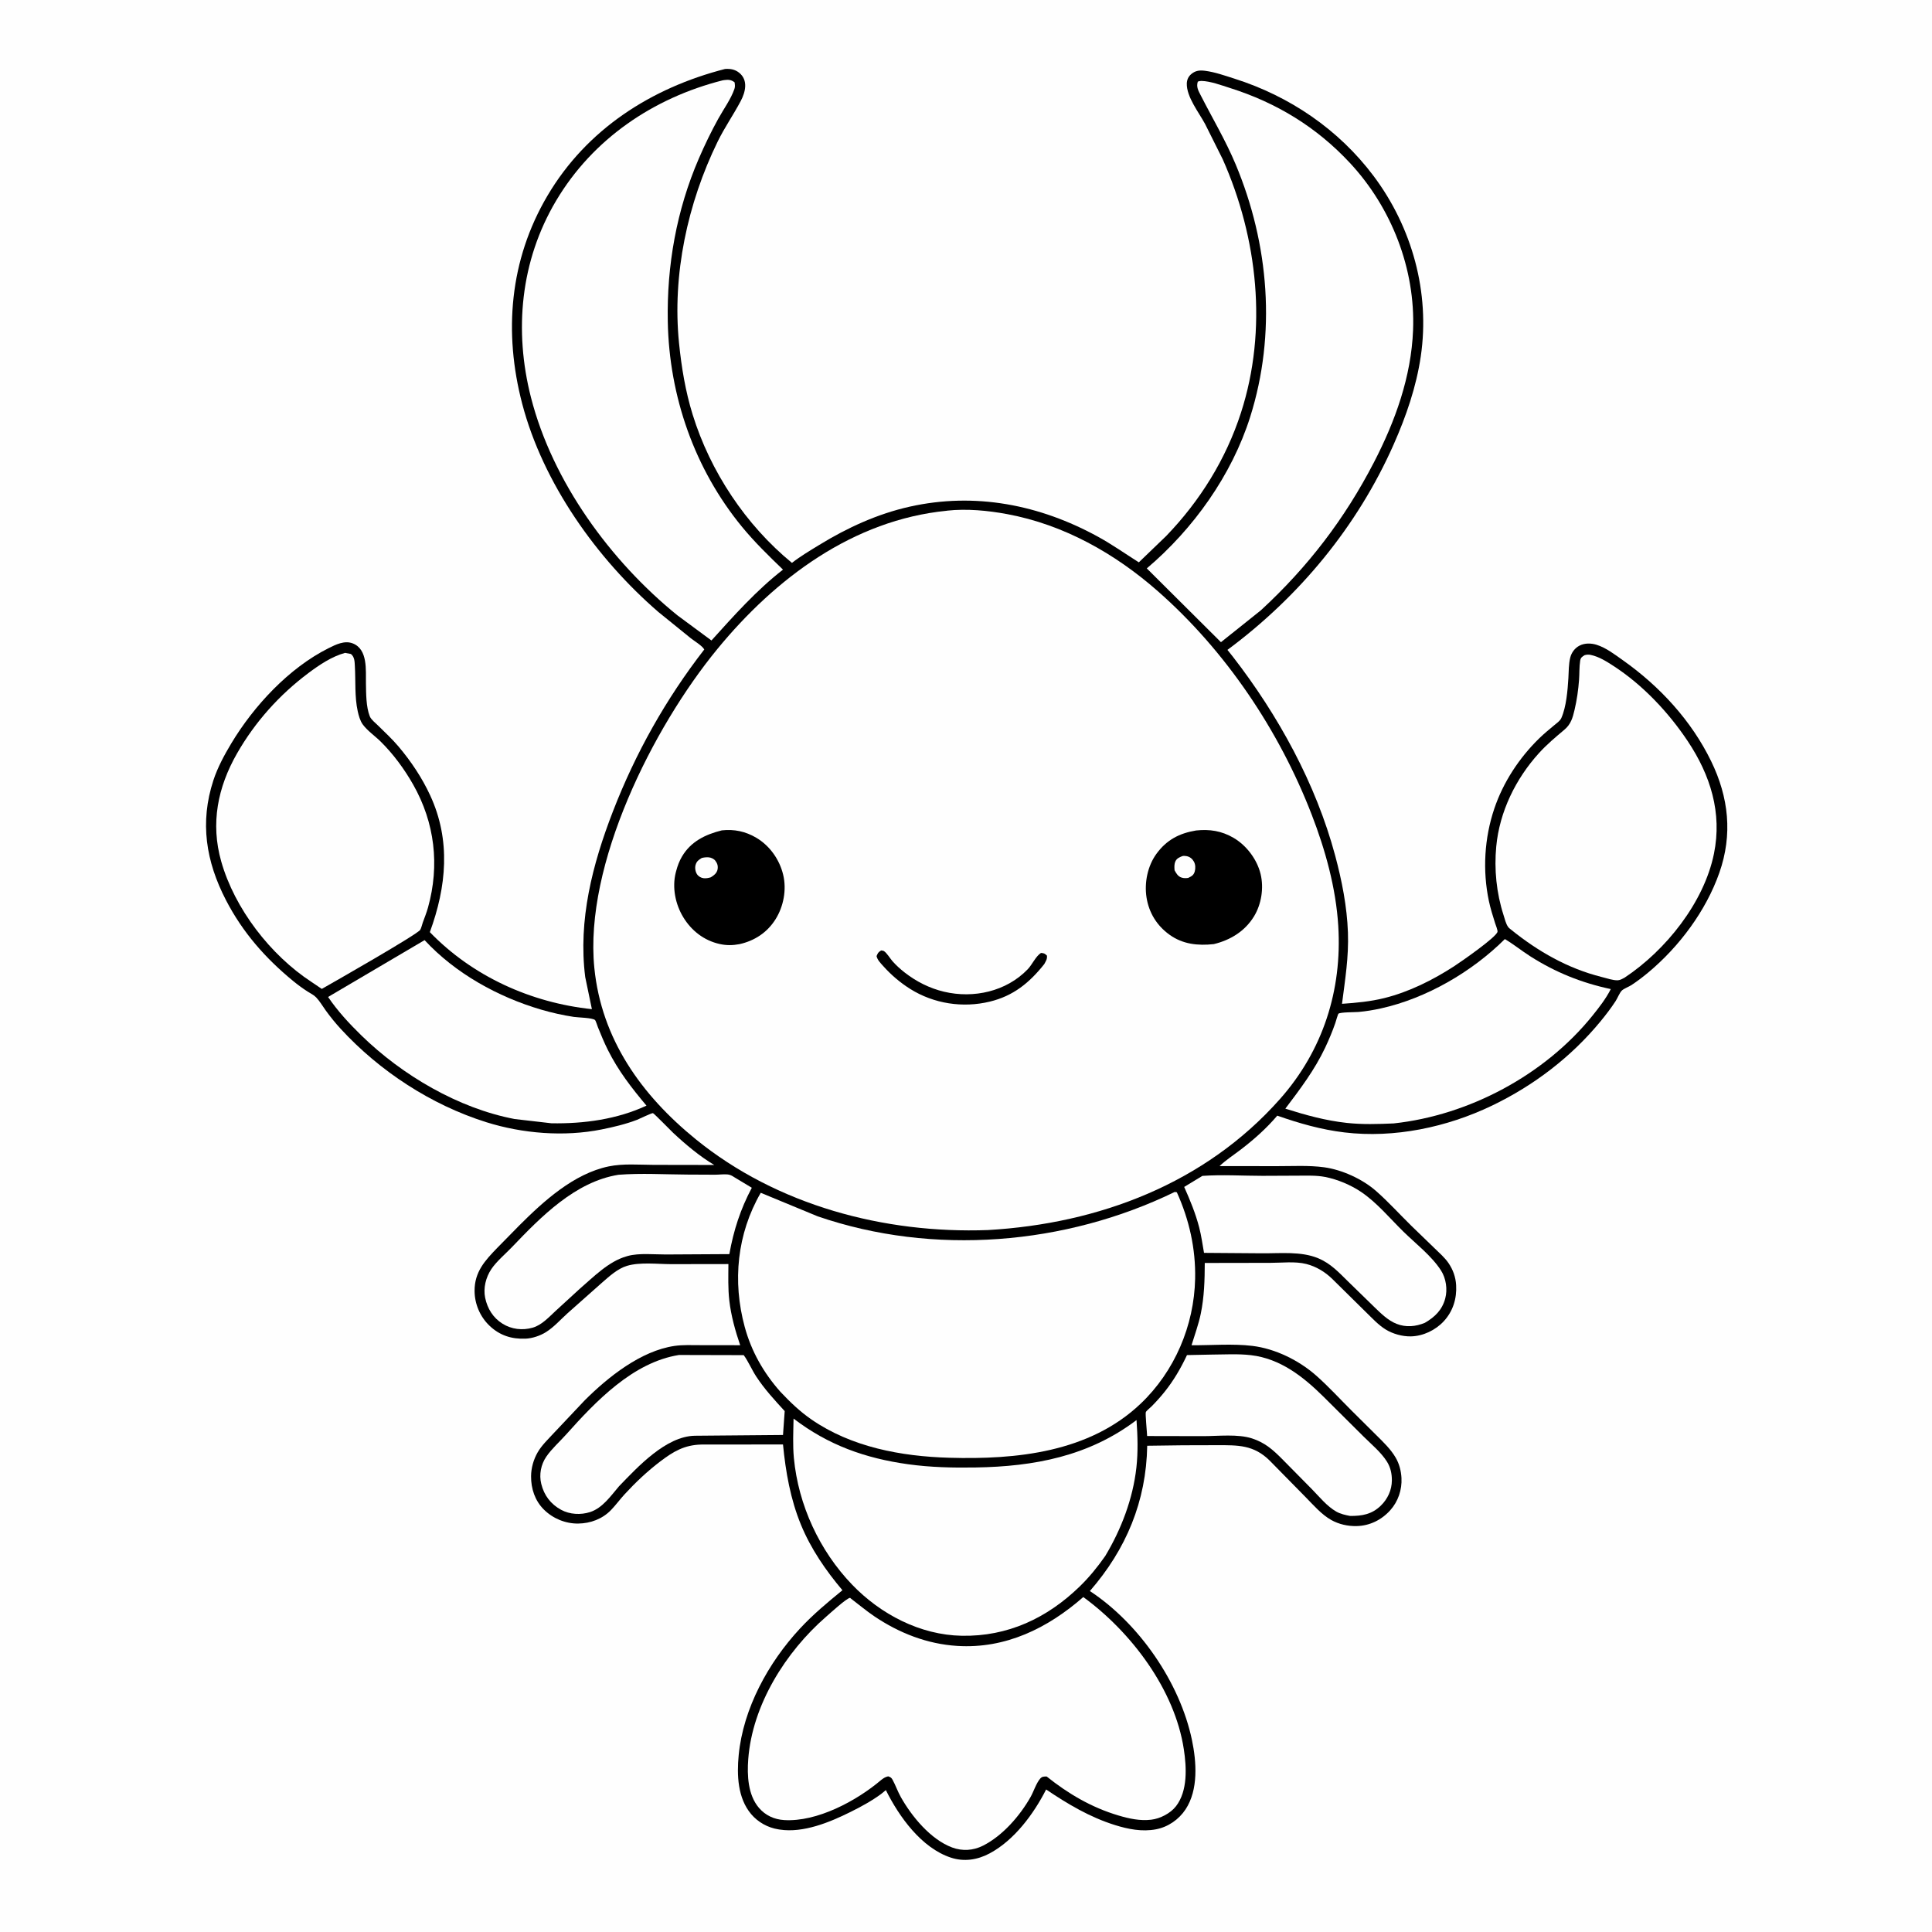
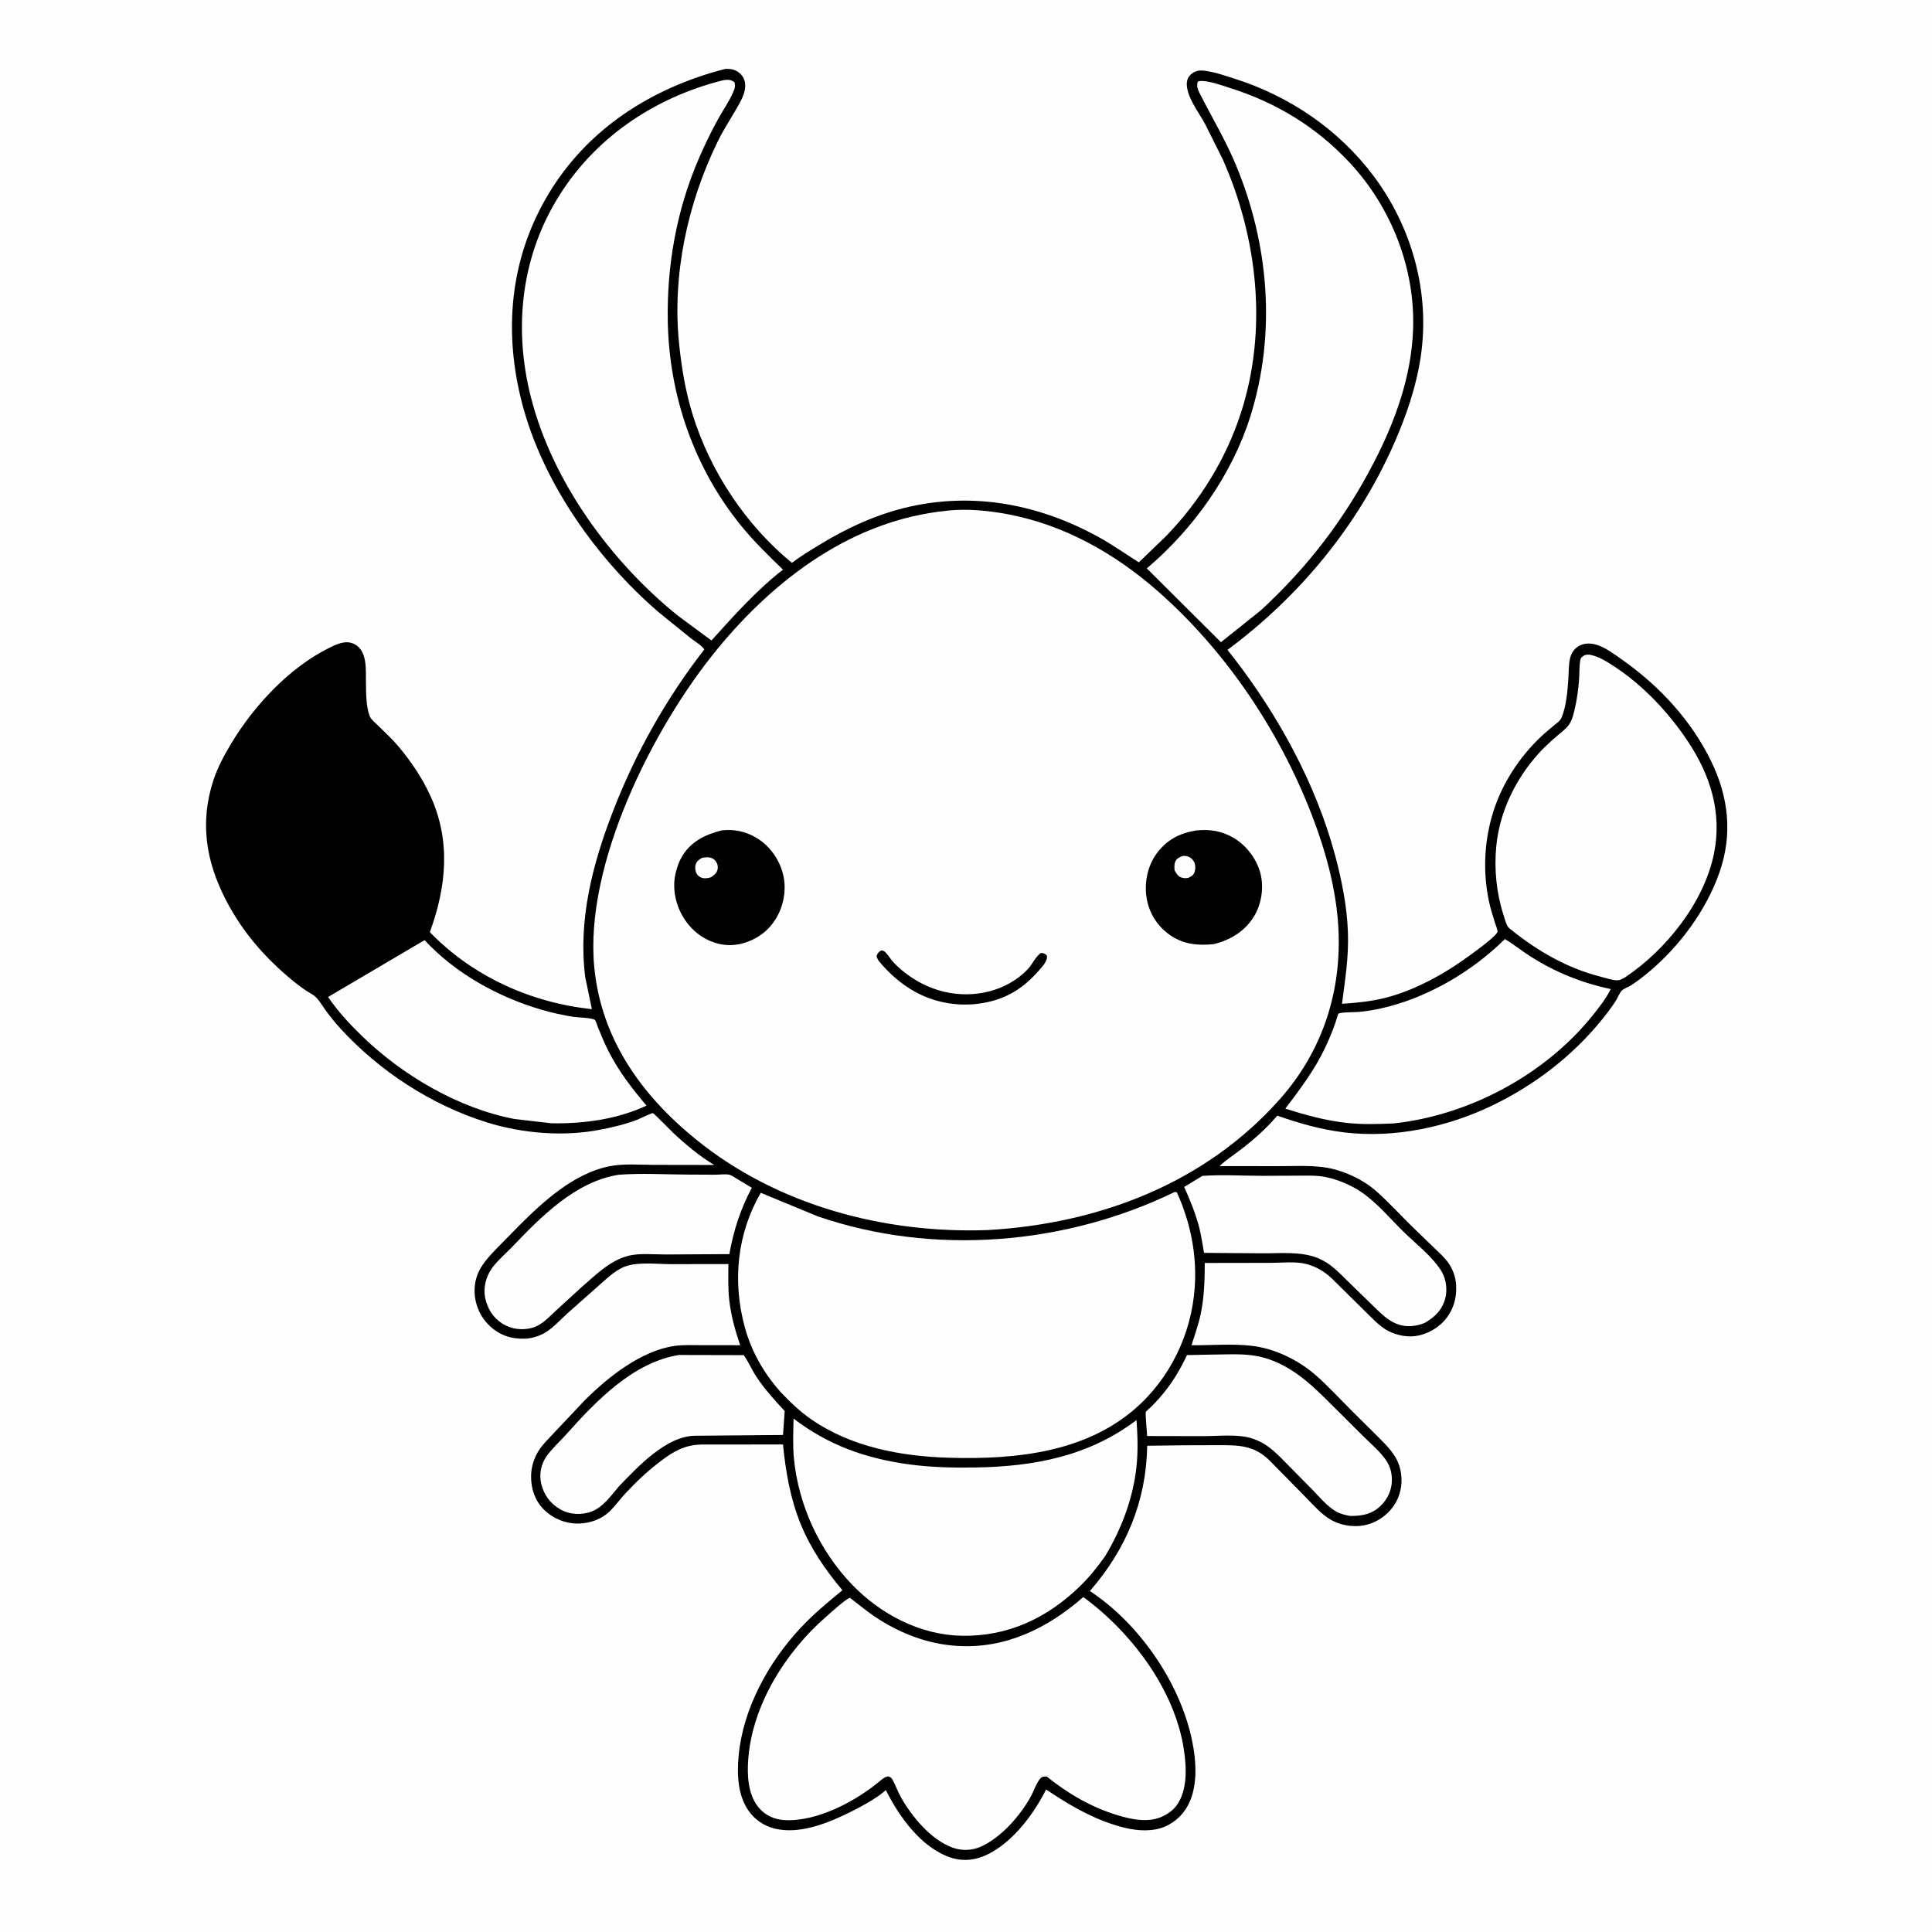
<svg xmlns="http://www.w3.org/2000/svg" version="1.1" style="display: block;" viewBox="0 0 2048 2048" width="1024" height="1024">
  <path transform="translate(0,0)" fill="rgb(254,254,254)" d="M -0 -0 L 2048 0 L 2048 2048 L -0 2048 L -0 -0 z" />
  <path transform="translate(0,0)" fill="rgb(0,0,0)" d="M 768.537 73.123 C 774.035 72.713 779.07 73.523 783.5 77.071 C 793.324 84.939 790.279 97.523 785.172 107.16 C 777.428 121.774 767.99 135.268 760.692 150.216 C 728.874 215.387 712.46 291.184 719.809 363.794 C 722.399 389.38 726.592 414.771 734.206 439.387 C 752.896 499.803 790.527 556.535 839.493 596.672 C 848.633 589.575 858.66 583.634 868.515 577.598 C 898.183 559.424 930.172 544.729 964.253 537.105 C 1033.67 521.576 1102.02 534.974 1164 568.986 C 1178.83 577.125 1192.91 587.027 1207.2 596.102 L 1236.15 568.24 C 1272.04 531.06 1299.55 486.78 1315.48 437.5 C 1343.89 349.642 1333.26 252.374 1296.13 168.815 L 1277.43 131.412 C 1270.89 119.255 1257.66 102.624 1258.06 88.5 C 1258.18 84.564 1259.71 81.145 1262.72 78.588 C 1267.24 74.737 1271.68 74.321 1277.39 75.047 C 1287.84 76.375 1298.53 80.198 1308.58 83.384 C 1367.08 101.931 1419.12 137.316 1456.02 186.5 C 1496.87 240.962 1516.04 310.069 1506.1 377.656 C 1501.31 410.179 1490.59 441.222 1477.33 471.167 C 1438.84 558.107 1377.3 632.38 1301.15 688.907 L 1306.84 696.054 C 1354.94 758.107 1394.97 830.914 1415.33 906.94 C 1422.46 933.543 1427.88 960.905 1428.87 988.5 C 1429.8 1014.75 1425.87 1038.23 1422.59 1064.08 C 1437.79 1063.05 1452.68 1061.67 1467.5 1057.99 C 1493.63 1051.5 1518.66 1038.96 1541.19 1024.42 C 1548.59 1019.64 1586.11 993.55 1587.41 987.751 C 1587.78 986.062 1585.46 980.456 1584.85 978.53 C 1582.39 970.733 1579.92 962.925 1578.24 954.915 C 1571.47 922.684 1573.49 888.377 1584.03 857.156 C 1593.5 829.096 1610.56 803.185 1631.75 782.57 C 1636.86 777.59 1642.38 773.11 1647.85 768.529 C 1650.4 766.388 1653.72 764.217 1655.1 761.11 C 1660.32 749.375 1661.78 731.708 1662.55 718.839 C 1662.97 711.716 1662.79 704.05 1664.52 697.098 C 1665.88 691.628 1669.42 686.892 1674.5 684.324 C 1679.99 681.548 1686.71 681.719 1692.44 683.5 C 1702.46 686.614 1711.92 693.937 1720.38 699.921 C 1759.3 727.444 1792.88 763.761 1813.88 806.902 C 1832.56 845.277 1836.81 884.657 1822.57 925.182 C 1808.37 965.584 1780.1 1003.43 1747.37 1030.76 C 1741.62 1035.57 1735.61 1040.15 1729.34 1044.26 C 1726.67 1046.01 1721.25 1048 1719.18 1050.07 C 1716.8 1052.43 1714.58 1058.19 1712.6 1061.22 C 1707.79 1068.58 1702.36 1075.7 1696.77 1082.5 C 1665.49 1120.56 1625.83 1150.76 1581.47 1172.06 C 1533.82 1194.93 1478.07 1206.73 1425.23 1200.42 C 1400.58 1197.49 1377.29 1190.81 1353.96 1182.63 C 1342.66 1196.03 1329.24 1207.88 1315.35 1218.54 C 1307.85 1224.29 1299.6 1229.6 1292.76 1236.09 L 1353.04 1236.17 C 1369.55 1236.22 1387.31 1235.13 1403.66 1237.37 C 1422.61 1239.96 1444.23 1249.85 1458.53 1262.39 C 1471.8 1274.01 1483.87 1287.44 1496.49 1299.79 L 1520.75 1323.25 C 1525.73 1328.09 1531.48 1333.1 1535.41 1338.82 C 1540.26 1345.9 1543.05 1353.7 1543.56 1362.27 C 1544.4 1376.48 1540.25 1389.95 1530.53 1400.5 C 1521.76 1410.02 1508.53 1416.39 1495.5 1416.62 C 1486.52 1416.77 1476.64 1414.04 1468.99 1409.38 C 1461.18 1404.62 1454.53 1397.27 1447.97 1390.93 L 1412.34 1355.79 C 1404.68 1348.28 1395.19 1342.53 1384.74 1339.88 C 1373 1336.9 1358.91 1338.67 1346.8 1338.67 L 1277.1 1338.79 C 1277.07 1356.78 1276.53 1374.81 1272.89 1392.5 C 1270.56 1403.81 1266.44 1414.98 1263.07 1426.03 C 1284.1 1426.15 1306.75 1424.19 1327.55 1426.7 C 1351.79 1429.62 1376.82 1441.98 1395.06 1458.04 C 1408.22 1469.63 1420.3 1482.91 1432.74 1495.29 L 1459.09 1521.46 C 1466.54 1528.89 1474.16 1536.04 1479.5 1545.22 C 1483.31 1551.77 1485.21 1559.18 1485.62 1566.71 C 1486.3 1579.16 1482.06 1591.7 1473.68 1600.98 C 1464.42 1611.24 1451.9 1617.43 1438 1617.71 C 1428.7 1617.9 1419.23 1615.79 1411.1 1611.22 C 1400.86 1605.46 1392.22 1595.37 1384.03 1587.06 L 1345.96 1548.34 C 1328.95 1531.48 1312.28 1531.93 1289.69 1531.96 L 1253.75 1532.06 L 1216.1 1532.56 C 1215.07 1591.5 1193.81 1642.34 1155.3 1686.57 C 1207.34 1720.77 1250.7 1783.36 1263.5 1844.4 C 1268.37 1867.63 1270.47 1897.14 1256.78 1917.95 C 1249.63 1928.82 1238.19 1936.72 1225.36 1939.15 C 1210.71 1941.92 1195.98 1939.04 1181.96 1934.66 C 1155.22 1926.29 1132.04 1912.49 1108.94 1896.92 C 1095.73 1922.89 1075.2 1950.73 1048.93 1964.74 C 1036.14 1971.56 1021.93 1973.76 1008 1969.17 C 976.679 1958.86 953.027 1925.7 939.055 1897.59 L 933.928 1901.78 C 923.936 1909.14 912.41 1915.38 901.331 1920.87 C 879.41 1931.75 851.663 1943.2 826.67 1939.43 L 825 1939.16 C 813.952 1937.43 803.476 1931.6 796.24 1923.02 C 781.891 1906.02 780.998 1881.54 783.04 1860.5 C 787.858 1810.86 814.476 1762.46 847.994 1726.34 C 861.815 1711.44 877.301 1698.53 893.01 1685.71 C 875.327 1664.78 859.568 1641.83 849.093 1616.4 C 837.89 1589.2 832.844 1560.29 830.014 1531.19 L 743.532 1531.27 C 725.428 1531.7 713.801 1538.62 699.807 1549.26 C 686.243 1559.57 673.749 1571.36 662.218 1583.89 C 657.199 1589.34 652.803 1595.43 647.662 1600.74 C 638.496 1610.22 625.956 1614.85 612.942 1615.03 C 599.422 1615.21 586.104 1609.7 576.528 1600.19 C 567.055 1590.78 562.862 1578.02 562.967 1564.85 C 563.037 1556.01 565.56 1547.23 569.928 1539.57 C 574.285 1531.93 581.472 1525.22 587.399 1518.75 L 619.894 1484.33 C 644.65 1459.66 679.261 1431.99 714.926 1426.75 C 723.872 1425.44 733.243 1425.94 742.261 1425.93 L 784.63 1425.99 C 779.417 1410.79 774.925 1394.6 773.093 1378.61 C 771.63 1365.84 772.065 1352.8 772.144 1339.96 L 711.36 1340.05 C 696.894 1340.02 678.366 1337.71 664.625 1341.85 C 654.629 1344.85 645.705 1353.1 638.037 1359.79 L 601.503 1392.21 C 594.192 1398.83 587.165 1406.79 578.821 1412.05 C 572.669 1415.92 564.407 1418.74 557.11 1419.04 C 542.326 1419.65 529.652 1415.61 518.839 1405.27 C 508.909 1395.78 503.142 1382.25 503.067 1368.52 C 502.957 1348.26 514.068 1336.26 527.293 1322.61 L 550.508 1298.98 C 576.383 1273.11 608.329 1244.11 645.221 1236.44 C 660.464 1233.27 677.448 1234.74 692.962 1234.81 L 757.167 1234.92 C 741.904 1225.93 726.477 1212.94 713.537 1200.82 C 711.041 1198.49 693.237 1180.18 692.148 1179.97 C 690.829 1179.72 677.437 1186.22 675.397 1187.01 C 663.379 1191.64 650.282 1194.75 637.674 1197.27 C 597.944 1205.24 553.921 1201.64 515.454 1189.56 C 457.161 1171.25 402.4 1135.52 361.088 1090.54 C 355.474 1084.43 350.118 1077.81 345.265 1071.09 C 342.027 1066.6 338.95 1061.25 335.144 1057.28 C 332.639 1054.66 329.021 1052.99 326 1051.04 C 320.808 1047.69 315.73 1043.99 310.953 1040.07 C 281.289 1015.74 257.253 988.413 239.5 954.123 C 218.278 913.132 211.632 871.685 226.196 827.184 C 230.664 813.53 237.823 800.271 245.198 788 C 269.142 748.163 306.32 708.108 348.196 687.147 C 355.918 683.282 365.182 678.634 373.893 682.009 C 390.119 688.297 387.65 710.489 387.908 724.354 C 388.109 735.111 387.996 749.28 392.002 759.365 C 393.352 762.762 398.081 766.472 400.723 769.077 C 408.109 776.361 415.788 783.422 422.48 791.362 C 435.775 807.136 447.31 824.351 455.987 843.081 C 478.121 890.856 473.282 939.973 455.658 988.092 C 500.904 1035 563.025 1063 627.432 1069.75 L 620.356 1035.71 C 612.744 975.282 628.027 916.192 649.688 860.212 C 673.619 798.369 705.905 740.865 746.563 688.474 C 744.203 684.369 736.223 679.661 732.352 676.628 L 697.948 648.766 C 632.61 592.37 575.551 511.993 553.547 427.959 C 533.771 352.431 540.123 275.602 580.3 207.502 C 621.886 137.014 690.406 93.178 768.537 73.123 z" />
  <path transform="translate(0,0)" fill="rgb(254,254,254)" d="M 719.773 1436.33 L 788.374 1436.5 C 793.417 1443.44 796.869 1451.87 801.612 1459.13 C 810.334 1472.48 821.065 1484.1 831.809 1495.82 L 830.018 1521.14 L 736.486 1521.95 C 705.833 1522.56 676.047 1554.96 656.19 1575.49 C 647.503 1585.66 638.715 1598.6 625.5 1602.86 C 615.597 1606.05 603.95 1605.44 594.78 1600.44 C 583.804 1594.46 576.762 1585.18 573.762 1573 C 571.327 1563.11 573.391 1552.44 579.125 1544.08 C 584.887 1535.68 593.296 1528.27 600.112 1520.64 C 631.606 1485.41 670.97 1444.07 719.773 1436.33 z" />
  <path transform="translate(0,0)" fill="rgb(254,254,254)" d="M 1258.26 1436.44 L 1284.47 1435.92 C 1298.1 1435.83 1312.53 1434.95 1326.07 1436.54 C 1357.2 1440.2 1381.31 1459.2 1402.87 1480.47 L 1445.3 1522.66 C 1453.55 1530.89 1464.13 1539.56 1470.29 1549.51 C 1474.08 1555.64 1475.47 1562.16 1475.44 1569.3 C 1475.39 1579.51 1470.97 1589.06 1463.62 1596.15 C 1454.1 1605.33 1443.81 1607.02 1431.19 1606.97 C 1426.29 1606.04 1420.87 1604.85 1416.51 1602.35 C 1406.63 1596.69 1398.84 1586.96 1390.95 1578.88 L 1359.03 1546.54 C 1349.19 1536.65 1340.79 1529.24 1327.31 1524.83 C 1312.29 1519.91 1291.55 1522.35 1275.66 1522.37 L 1216 1522.25 C 1215.9 1518.49 1213.92 1498.5 1214.63 1496.89 C 1215.26 1495.45 1219.4 1492.16 1220.74 1490.81 C 1225.57 1485.93 1230.08 1480.92 1234.38 1475.57 C 1244.1 1463.48 1251.68 1450.45 1258.26 1436.44 z" />
  <path transform="translate(0,0)" fill="rgb(254,254,254)" d="M 1274.57 1246.5 C 1295.38 1245 1317.3 1246.42 1338.23 1246.43 L 1376.21 1246.26 C 1385.57 1246.22 1395.52 1245.84 1404.73 1247.63 C 1417.81 1250.18 1431.97 1256.14 1442.97 1263.59 C 1459.53 1274.8 1473.18 1291.34 1487.41 1305.33 C 1500.57 1318.27 1517.63 1331.28 1527.54 1346.78 C 1532.9 1355.16 1534.59 1366.84 1532 1376.47 C 1528.7 1388.71 1520.99 1396.08 1510.43 1402.24 C 1500.65 1406.28 1490.5 1407.26 1480.43 1403.33 C 1471.29 1399.75 1463.58 1392.04 1456.63 1385.32 L 1429.1 1358.49 C 1419.03 1348.62 1410.57 1339.32 1397.26 1333.77 C 1379.2 1326.25 1357.13 1328.7 1337.83 1328.55 L 1276.31 1328.09 C 1274.7 1319.08 1273.5 1310.02 1271.2 1301.15 C 1267.32 1286.24 1261.56 1272.23 1255.29 1258.2 L 1274.57 1246.5 z" />
  <path transform="translate(0,0)" fill="rgb(254,254,254)" d="M 655.606 1245.31 C 679.552 1243.43 704.679 1244.98 728.719 1245.1 L 757.931 1245.24 C 762.34 1245.23 766.846 1244.58 771.236 1244.95 C 773.915 1245.17 776.017 1246.33 778.215 1247.79 L 796.953 1259.08 C 784.909 1281.75 777.662 1304.19 773.135 1329.42 L 705.827 1329.8 C 693.456 1329.84 677.567 1328.12 665.645 1331.33 L 664 1331.82 C 645.058 1337.2 629.074 1353.7 614.421 1366.3 L 589.013 1389.59 C 581.801 1396.23 574.325 1404.63 564.645 1407.39 C 553.791 1410.5 542.313 1409.16 532.704 1403.18 C 522.683 1396.94 516.736 1387.24 514.316 1375.87 C 512.107 1365.49 515.009 1353.97 520.891 1345.23 C 526.379 1337.08 535.89 1329.12 542.756 1321.94 C 573.564 1289.73 609.74 1252.7 655.606 1245.31 z" />
  <path transform="translate(0,0)" fill="rgb(254,254,254)" d="M 450.071 996.572 C 482.69 1031.84 527.894 1056.86 573.794 1070.29 C 585.005 1073.57 596.626 1076.18 608.176 1077.94 C 612.584 1078.62 627.982 1078.84 630.709 1081.25 C 631.618 1082.05 633.219 1087.44 633.762 1088.77 C 637.113 1097 640.379 1105.03 644.361 1112.99 C 655.473 1135.18 669.404 1153.13 685.297 1172.01 C 654.046 1186.59 618.764 1191.3 584.615 1190.73 L 545.544 1186.22 C 485.82 1174.85 426.496 1139.89 383.208 1097.74 C 370.322 1085.19 357.902 1071.75 347.78 1056.83 L 450.071 996.572 z" />
  <path transform="translate(0,0)" fill="rgb(254,254,254)" d="M 1595.21 995.456 C 1604.46 1000.93 1613.02 1007.9 1622.12 1013.7 C 1648.89 1030.76 1676.46 1041.86 1707.49 1048.46 C 1702.43 1058.53 1695.19 1067.83 1688.14 1076.59 C 1637.54 1139.46 1557.13 1182.32 1477.25 1190.88 C 1460.7 1191.59 1444.18 1192.13 1427.68 1190.33 C 1405.15 1187.88 1384.02 1182.02 1362.52 1175.21 C 1378.21 1154.46 1393.61 1134.14 1404.78 1110.48 C 1408.78 1102.01 1412.41 1093.32 1415.48 1084.47 C 1416.01 1082.92 1418.25 1074.95 1418.84 1074.53 C 1421.15 1072.85 1436.37 1073.05 1440.19 1072.71 C 1448.13 1072 1456.04 1070.68 1463.82 1068.96 C 1511.93 1058.34 1560.37 1030.18 1595.21 995.456 z" />
  <path transform="translate(0,0)" fill="rgb(254,254,254)" d="M 841.205 1503.75 C 877.932 1531.85 917.15 1545.85 962.706 1552.17 C 986.414 1555.46 1010.23 1555.99 1034.13 1555.59 C 1096.28 1554.56 1154.04 1543.73 1204.76 1505.34 C 1205.95 1522.25 1206.49 1538.9 1204.61 1555.78 C 1200.93 1588.74 1188.61 1621.08 1171.64 1649.36 C 1163.51 1661 1154.72 1671.82 1144.53 1681.72 C 1109.94 1715.33 1068.18 1734.89 1019.54 1733.98 C 975.272 1733.15 933.474 1711.19 903.245 1679.76 C 868.661 1643.81 846.249 1595.32 841.548 1545.58 C 840.245 1531.79 840.953 1517.59 841.205 1503.75 z" />
-   <path transform="translate(0,0)" fill="rgb(254,254,254)" d="M 365.776 692.064 L 371.991 693.251 C 375.994 696.58 375.883 701.284 376.165 706.072 C 377.096 721.89 375.798 738.532 379.224 754.06 C 380.214 758.545 381.759 764.088 384.465 767.835 C 389.306 774.537 397.648 780.274 403.596 786.162 C 417.056 799.489 428.69 815.308 438.017 831.77 C 460.928 872.21 466.198 917.164 453.7 962.019 C 452.175 967.49 450.068 972.668 448.148 977.999 C 447.372 980.153 446.602 983.857 445.418 985.707 C 442.26 990.638 353.811 1041.12 341.118 1048.28 L 330.064 1040.83 C 286.686 1012.41 248.703 963.224 234.505 913.164 C 223.066 872.836 230.76 834.543 251.236 798.723 C 270.285 765.398 296.189 736.482 326.889 713.5 C 338.453 704.843 351.709 695.91 365.776 692.064 z" />
  <path transform="translate(0,0)" fill="rgb(254,254,254)" d="M 1679.77 694.5 C 1682.1 693.901 1683.69 693.717 1686.08 694.206 C 1695 696.031 1703.14 701.242 1710.68 706.145 C 1741.47 726.163 1768.77 755.2 1789.06 785.636 C 1813.15 821.773 1825.68 861.637 1816.87 904.936 C 1806.33 956.804 1765.65 1007.5 1722.23 1036.28 C 1720.06 1037.46 1717.5 1039.03 1714.97 1039.13 C 1709.77 1039.35 1702.88 1036.91 1697.81 1035.64 C 1661.85 1026.61 1630.3 1008.54 1601.65 985.357 C 1600.63 984.528 1599.52 983.771 1598.74 982.691 C 1596.25 979.284 1595.05 973.862 1593.77 969.869 C 1586.27 946.512 1583.79 921.577 1586.1 897.188 C 1589.58 860.442 1606.73 825.436 1631.41 798.274 C 1639.83 789.007 1648.83 781.506 1658.34 773.5 C 1665.23 767.698 1667.11 760.936 1669.09 752.488 C 1671.56 742.003 1673.08 731.323 1673.87 720.585 C 1674.35 714.015 1674.03 706.979 1675.04 700.5 C 1675.59 697.018 1676.94 696.291 1679.77 694.5 z" />
  <path transform="translate(0,0)" fill="rgb(254,254,254)" d="M 765.873 85.204 L 767.843 84.89 C 772.226 84.252 775.221 84.605 778.689 87.265 C 779.058 89.795 779.372 91.841 778.503 94.335 C 774.728 105.165 767.054 115.658 761.454 125.767 C 753.943 139.325 746.978 153.746 740.823 167.984 C 717.143 222.77 706.76 281.399 707.879 340.899 C 709.368 420.065 736.212 497.143 786.595 558.501 C 799.82 574.606 815.003 589.388 830.002 603.825 C 801.959 625.636 777.898 652.657 754.161 678.942 L 718.057 652.255 C 646.973 594.664 585.671 510.511 562.876 421.411 C 544.682 350.3 551.692 276.433 589.49 212.78 C 628.435 147.195 692.566 103.816 765.873 85.204 z" />
  <path transform="translate(0,0)" fill="rgb(254,254,254)" d="M 1269.73 86.5 C 1271.06 86.058 1272.22 85.773 1273.64 85.803 C 1283.02 86.003 1294.8 90.412 1303.74 93.242 C 1353.19 108.889 1395.6 134.694 1431.04 172.789 C 1475.1 220.147 1500.46 285.145 1497.91 349.951 C 1495.97 399.431 1479.04 446.376 1456.47 490.023 C 1425.39 550.118 1386.35 601.079 1336.62 646.898 L 1294.27 680.745 L 1215.65 602.524 C 1264.96 560.755 1305.68 503.809 1325.23 442 C 1353.06 353.959 1345.27 258.823 1309.83 174.193 C 1299.2 148.828 1285.33 125.57 1272.88 101.184 C 1270.35 96.226 1267.88 92.176 1269.73 86.5 z" />
  <path transform="translate(0,0)" fill="rgb(254,254,254)" d="M 1148.34 1692.94 C 1199.16 1730.07 1245.23 1790.94 1254.89 1854.18 C 1257.82 1873.35 1259.18 1898.39 1246.62 1914.64 C 1240.71 1922.29 1229.72 1927.87 1220.26 1928.97 C 1208.35 1930.37 1196.77 1927.81 1185.43 1924.43 C 1157.12 1916 1132.45 1901.51 1109.5 1883.15 C 1106.41 1883.24 1104.73 1883.02 1102.57 1885.5 C 1098.48 1890.22 1095.69 1899.11 1092.53 1904.73 C 1081.22 1924.83 1062.78 1946.06 1041.91 1956.54 C 1031.6 1961.73 1020.11 1962.42 1009.32 1958.41 C 986.529 1949.92 966.548 1925.62 954.923 1904.98 C 951.607 1899.09 949.462 1892.74 946.296 1886.87 C 944.967 1884.41 944.098 1883.86 941.5 1882.99 C 938.612 1883.68 937.006 1884.62 934.638 1886.42 L 933.854 1887.03 C 908.052 1908.97 866.107 1931.54 831.173 1929.34 C 820.672 1928.68 811.374 1924.43 804.478 1916.36 C 792.765 1902.66 791.895 1881.81 793.168 1864.8 C 797.471 1807.29 832.811 1751.16 875.488 1714 C 879.911 1710.14 897.098 1694.39 901.013 1693.79 C 901.351 1693.74 901.558 1694.2 901.831 1694.41 C 910.16 1700.71 918.142 1707.49 926.806 1713.34 C 953.162 1731.13 982.801 1742.73 1014.71 1744.74 C 1066.02 1747.96 1110.68 1725.92 1148.34 1692.94 z" />
  <path transform="translate(0,0)" fill="rgb(254,254,254)" d="M 1245.3 1263.5 L 1247.5 1263.86 C 1260.6 1292.83 1267.56 1323.63 1266.89 1355.5 C 1265.85 1405.18 1245.15 1453.75 1209.1 1487.99 C 1154.7 1539.67 1077.39 1547.35 1006.01 1545.27 C 955.235 1543.8 902.483 1534.01 859.989 1504.59 C 847.698 1496.08 837.386 1486.09 827.186 1475.28 C 809.39 1455.25 796.431 1432.39 789.404 1406.47 C 776.324 1358.25 781.263 1307.96 806.422 1264.41 L 866.777 1289.36 C 989.314 1331.52 1129.41 1319.88 1245.3 1263.5 z" />
  <path transform="translate(0,0)" fill="rgb(254,254,254)" d="M 1003.68 541.406 L 1004.05 541.31 C 1024.76 539.051 1047.14 541.181 1067.5 544.956 C 1127.59 556.099 1181.75 586.593 1227.34 626.672 C 1299.24 689.871 1355.91 774.248 1390.39 863.361 C 1404.91 900.887 1416.15 941.236 1418.62 981.566 C 1422.79 1049.68 1402.4 1113.56 1356.88 1164.95 C 1277.54 1254.54 1164.88 1297.15 1047.25 1303.91 C 937.392 1307.91 823.82 1277.8 737.5 1207.62 C 679.881 1160.78 637.532 1101.5 630.015 1025.95 C 619.116 916.418 692.206 771.064 760.398 688.023 C 822.061 612.932 904.327 551.225 1003.68 541.406 z" />
  <path transform="translate(0,0)" fill="rgb(0,0,0)" d="M 934.04 1007.5 C 935.025 1007.73 936.127 1007.67 936.994 1008.2 C 939.964 1009.98 943.67 1016.19 946.12 1018.95 C 949.928 1023.25 954.237 1027.16 958.749 1030.7 C 971.172 1040.43 985.309 1047.61 1000.7 1051.26 C 1032.05 1058.69 1066.71 1051.04 1089.38 1027.5 C 1094.19 1022.51 1097.98 1013.58 1103.5 1010.15 C 1107.04 1010.5 1107.16 1010.62 1109.82 1013 C 1110.14 1016.96 1108.76 1018.52 1106.95 1022 C 1091.21 1041.79 1074.28 1055.7 1049.16 1061.78 C 1020.59 1068.69 989.956 1064 964.964 1048.38 C 954.258 1041.68 944.452 1033.3 936.077 1023.88 C 933.292 1020.74 930.133 1017.7 929.188 1013.5 C 930.674 1010.09 930.761 1009.61 934.04 1007.5 z" />
  <path transform="translate(0,0)" fill="rgb(0,0,0)" d="M 765.141 880.216 C 778.194 878.746 790.353 881.336 801.658 888.029 C 816.003 896.522 826.311 911.127 830.192 927.261 C 834 943.094 830.662 960.898 821.994 974.62 C 813.17 988.589 799.826 997.268 783.99 1000.81 C 776.713 1002.19 770.172 1002.3 762.857 1000.68 C 746.441 997.03 733.142 986.754 724.404 972.476 C 715.905 958.589 712.292 940.743 716.373 924.775 L 716.856 923 C 718.262 917.674 720.12 912.756 722.914 908 C 732.334 891.964 747.746 884.573 765.141 880.216 z" />
  <path transform="translate(0,0)" fill="rgb(254,254,254)" d="M 743.894 909.5 C 746.232 908.882 748.576 908.661 751 908.797 C 753.693 908.949 756.698 910.304 758.364 912.5 C 760.47 915.275 761.27 918.055 760.671 921.491 C 759.96 925.568 756.773 927.931 753.5 929.971 C 751.135 930.741 748.406 931.215 745.909 930.943 C 743.123 930.64 740.41 929.051 738.855 926.705 C 737.114 924.08 736.45 919.929 737.329 916.888 C 738.463 912.96 740.609 911.486 743.894 909.5 z" />
  <path transform="translate(0,0)" fill="rgb(0,0,0)" d="M 1267.96 880.324 C 1282.25 878.813 1295 880.779 1307.55 888.108 C 1321.43 896.215 1332.62 911.119 1336.33 926.698 C 1339.84 941.423 1337.14 958.557 1329.27 971.436 C 1319.63 987.203 1304.22 996.552 1286.66 1000.8 C 1269.79 1002.62 1253.86 1001 1239.73 990.849 C 1226.37 981.254 1217.86 967.531 1215.34 951.202 C 1212.94 935.573 1216.52 917.922 1225.87 905.094 C 1236.67 890.277 1250.1 883.285 1267.96 880.324 z" />
  <path transform="translate(0,0)" fill="rgb(254,254,254)" d="M 1253.35 907.5 C 1254.95 907.137 1256.32 907.235 1257.93 907.555 C 1261.34 908.237 1263.92 910.345 1265.61 913.378 C 1267.3 916.419 1267.42 920.649 1266.44 923.942 C 1265.23 927.959 1262.95 928.928 1259.5 930.647 C 1257.08 930.971 1254.95 931.033 1252.61 930.307 C 1248.71 929.102 1246.9 925.881 1245.08 922.5 C 1244.85 919.118 1244.6 916.17 1246.02 913 C 1247.42 909.882 1250.38 908.686 1253.35 907.5 z" />
</svg>